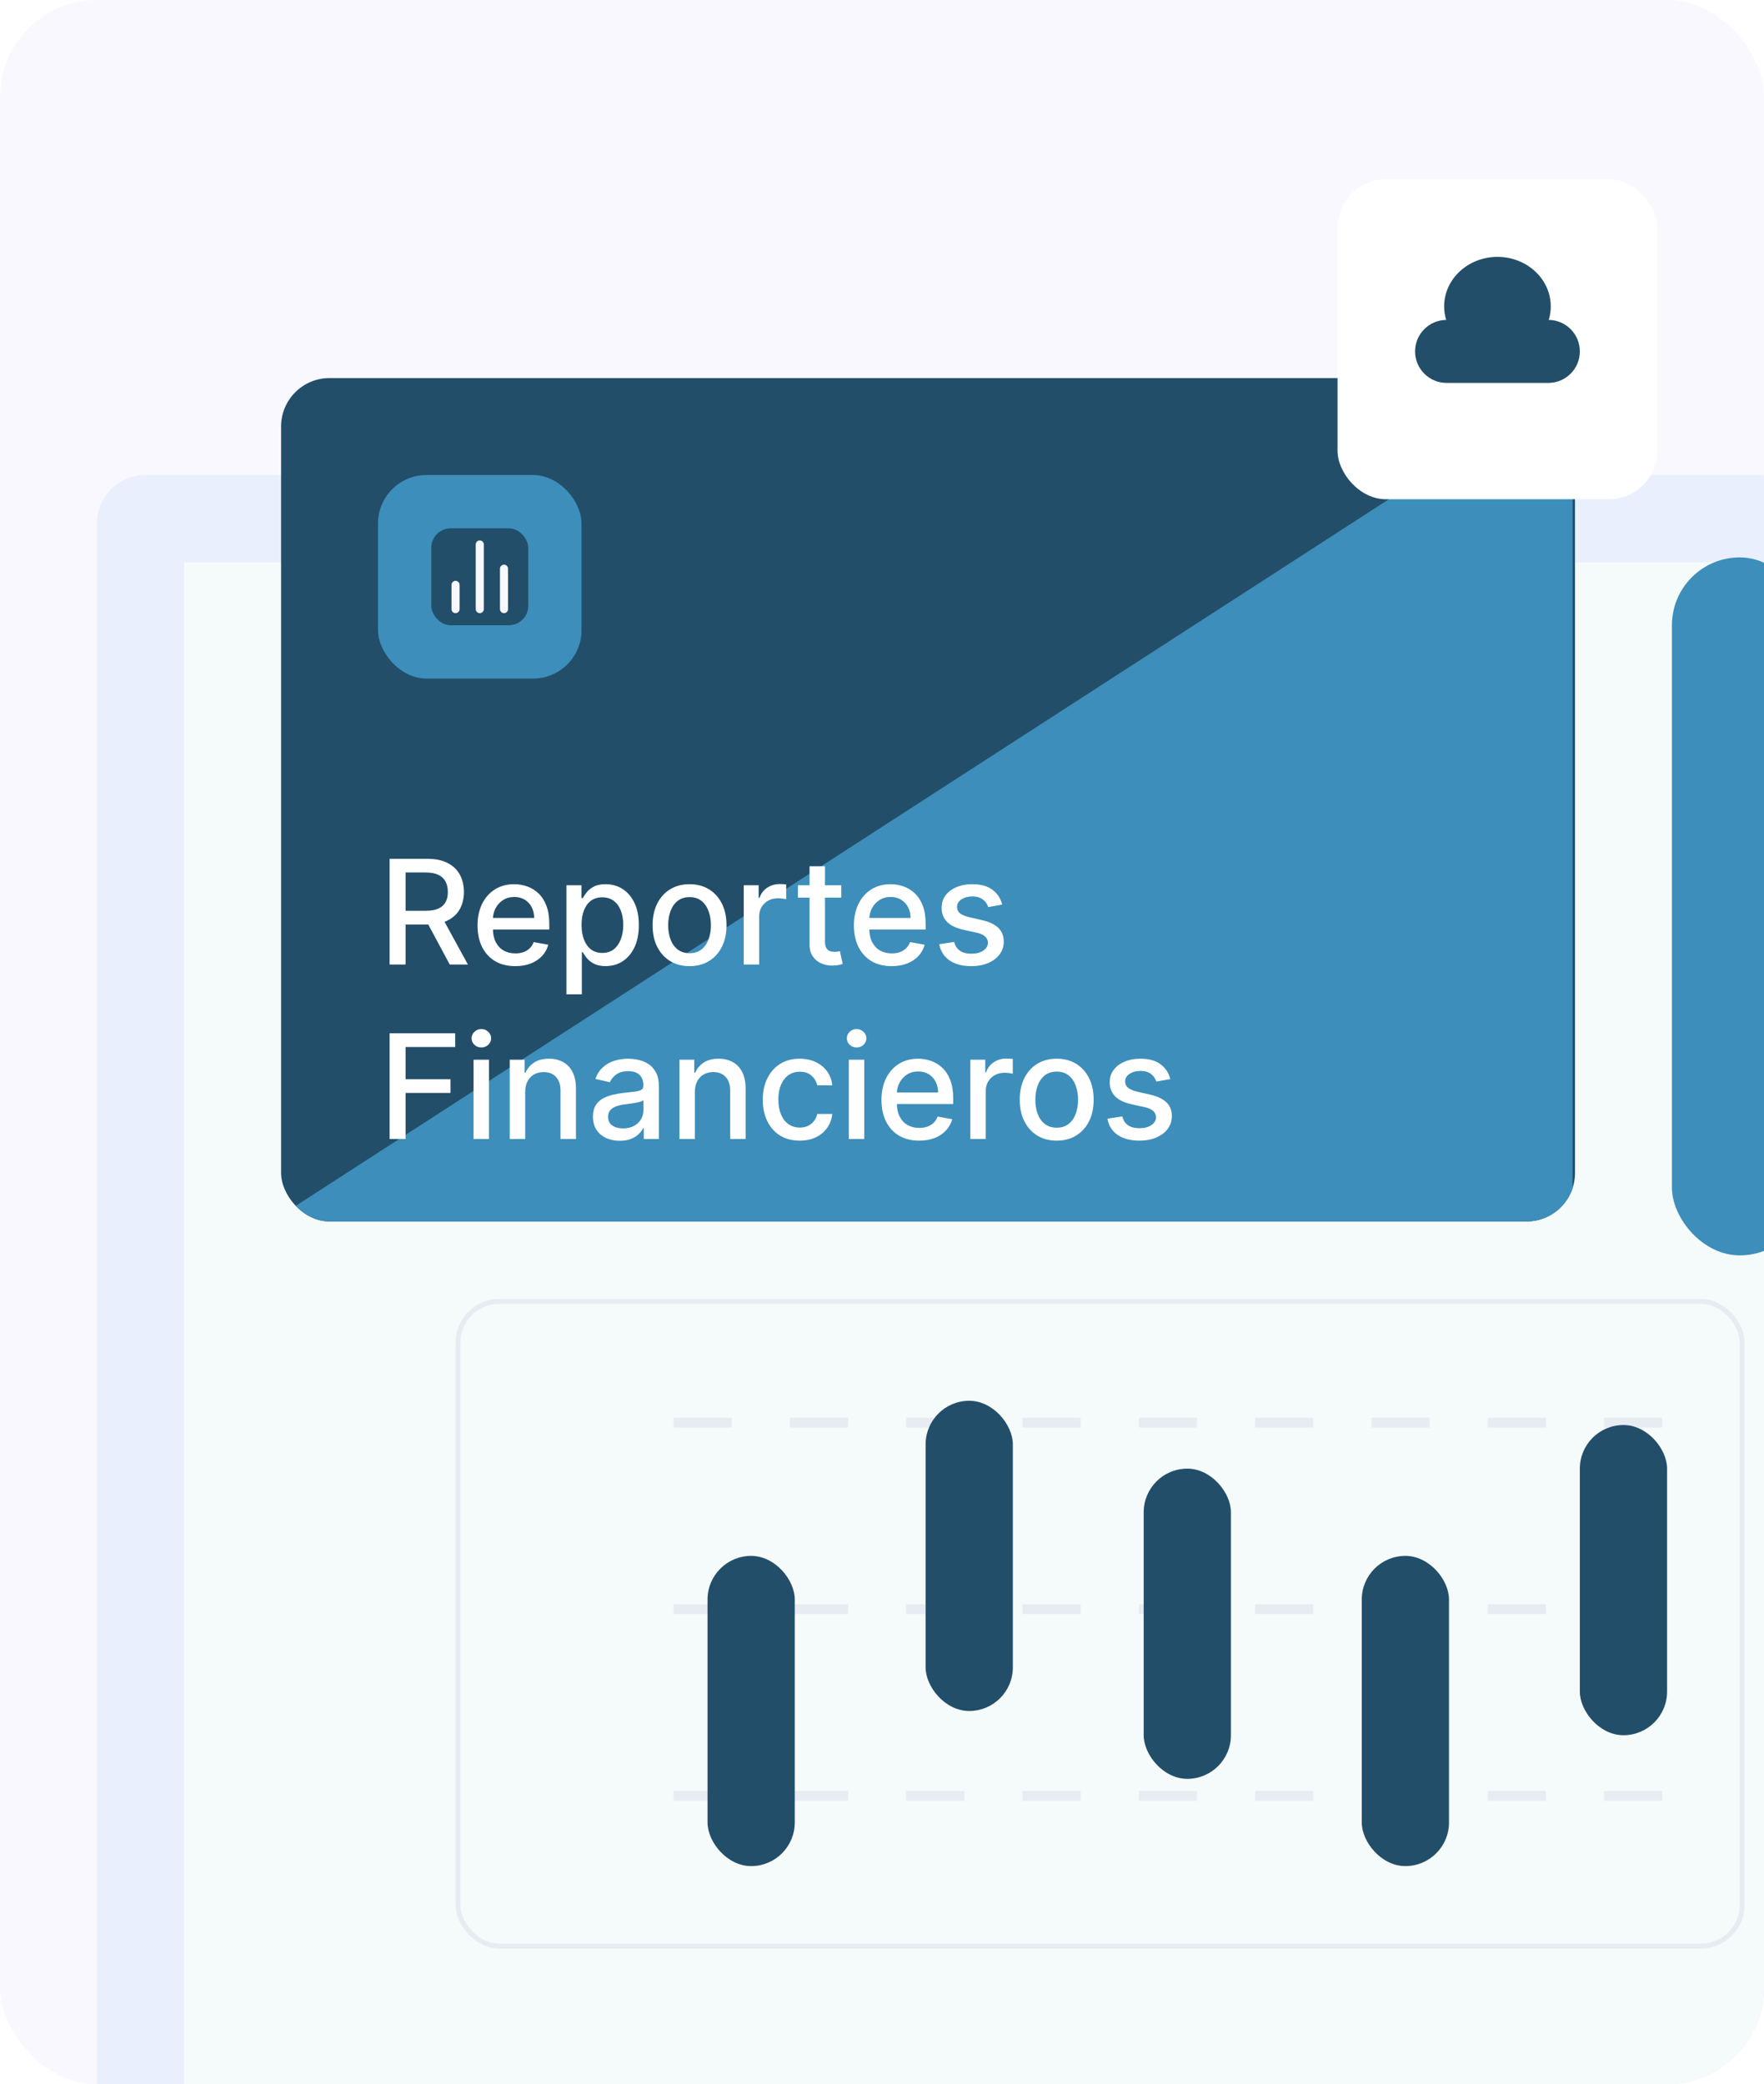
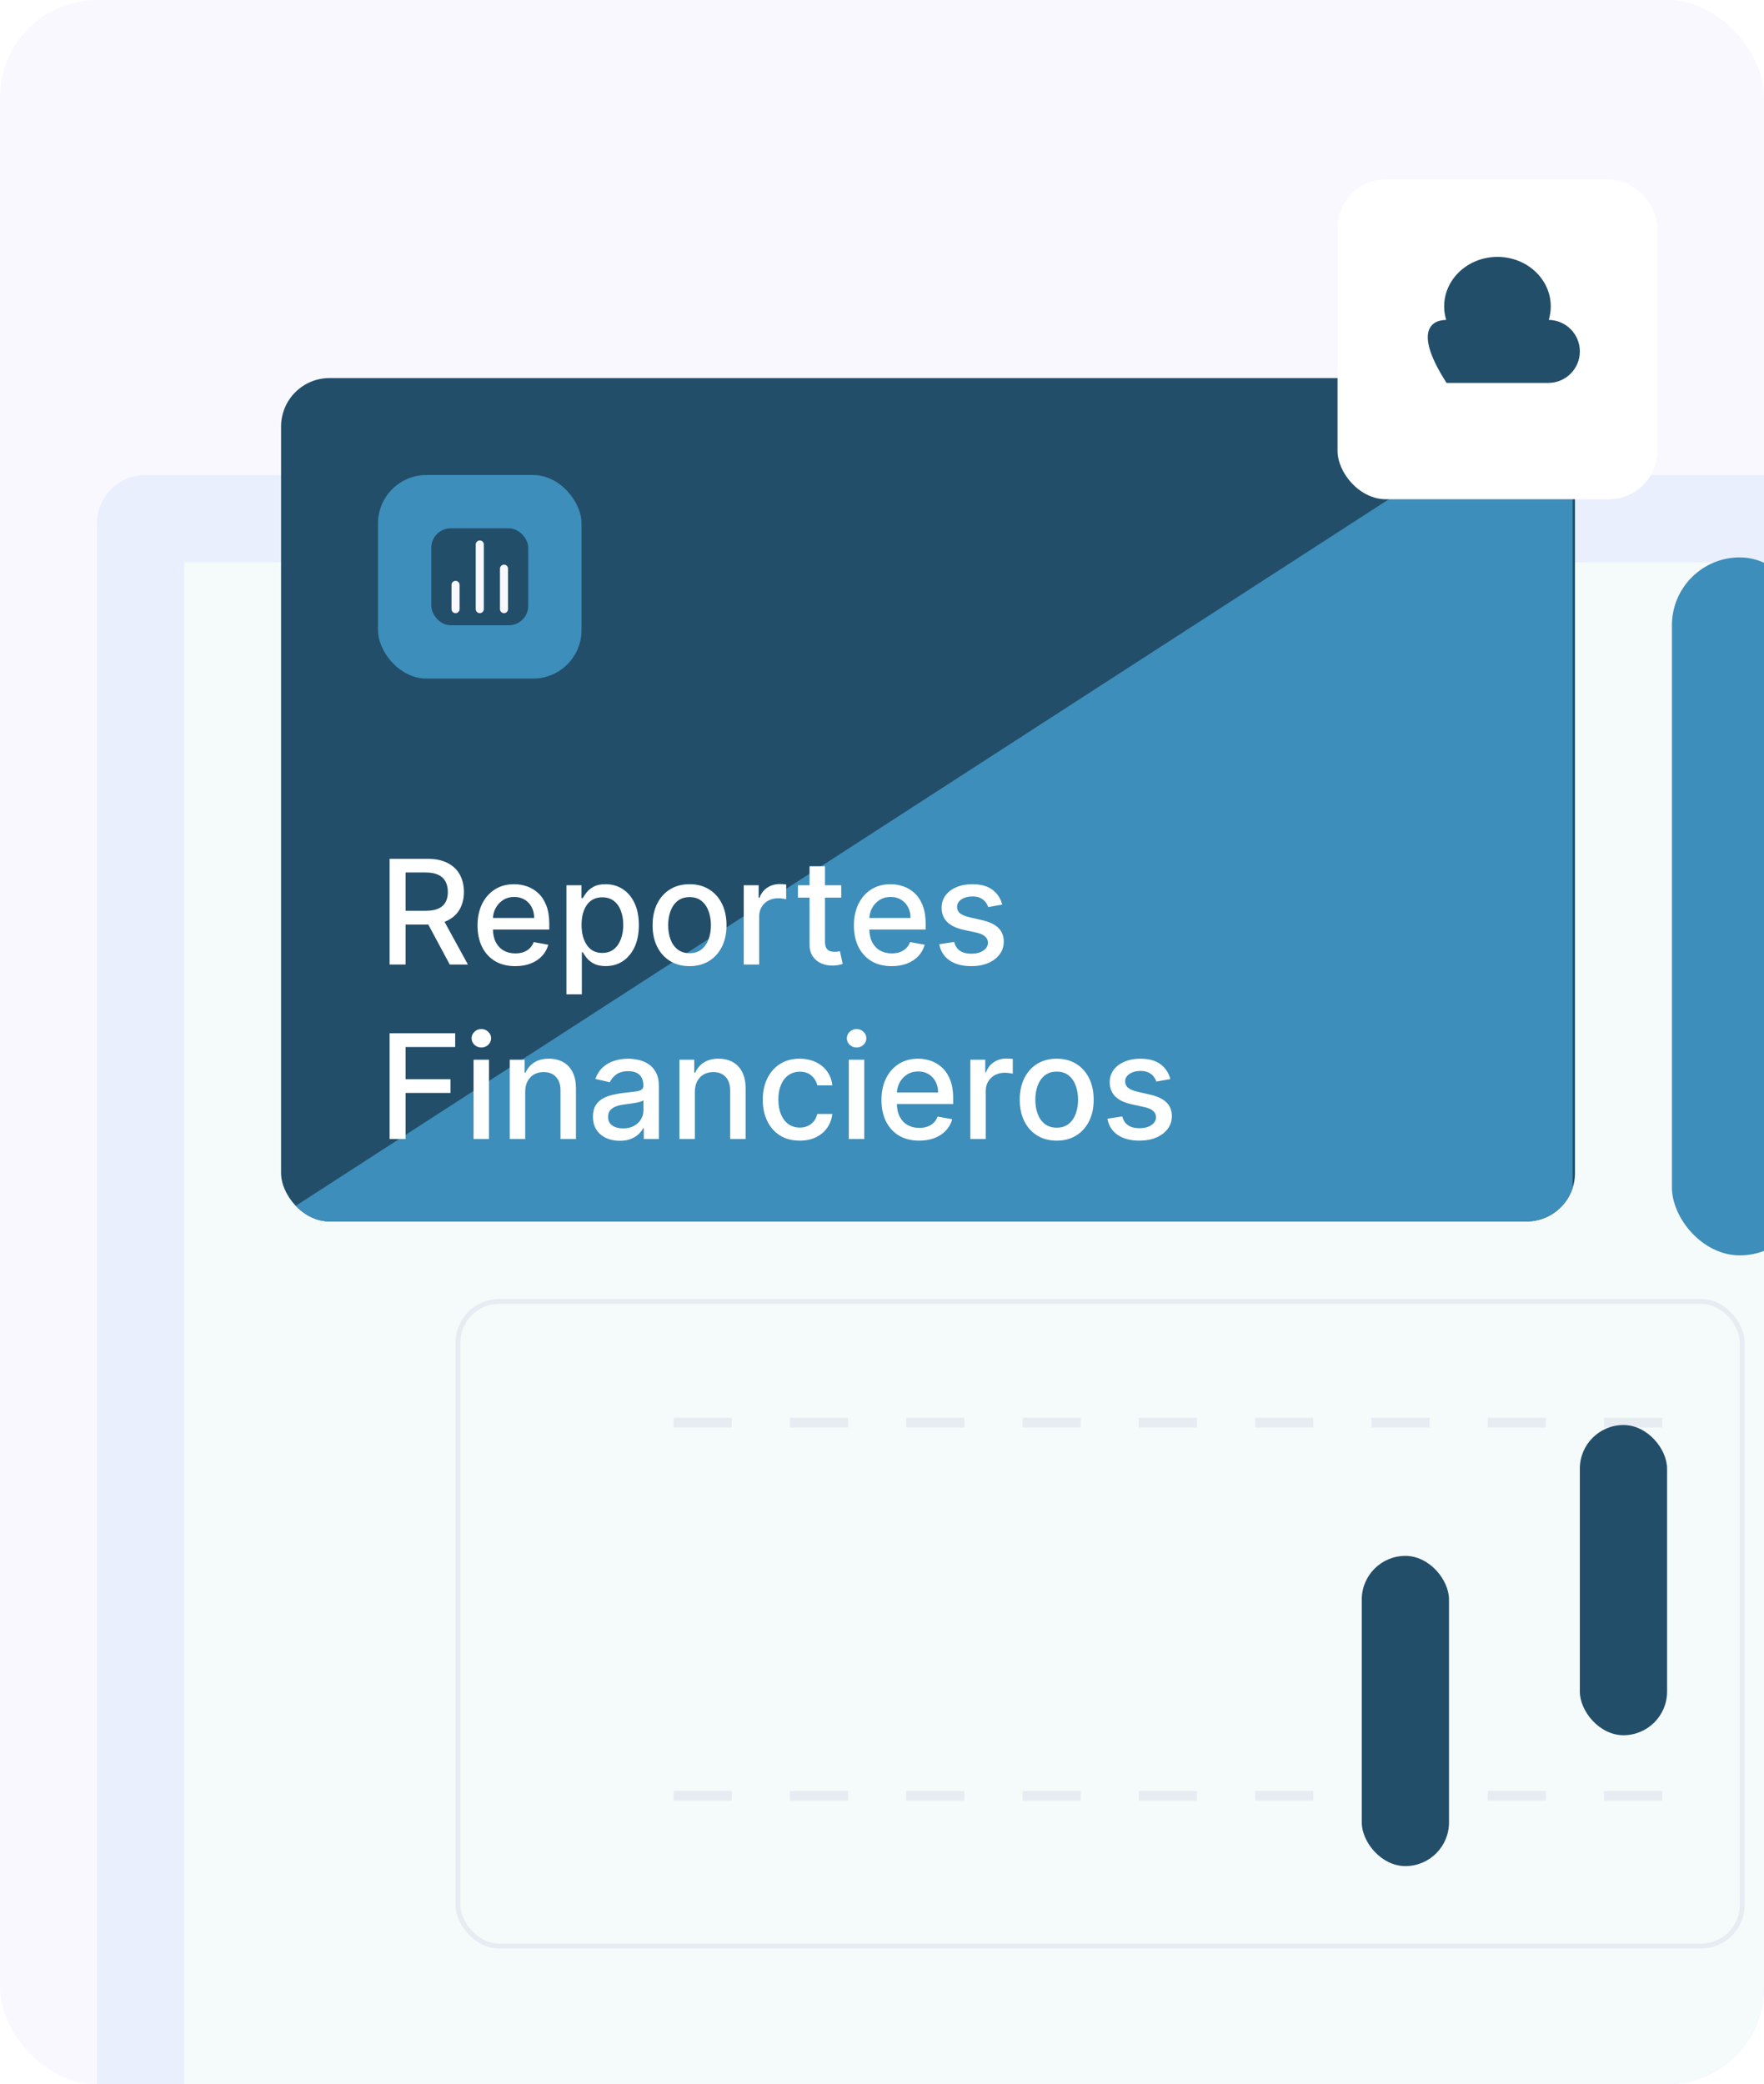
<svg xmlns="http://www.w3.org/2000/svg" width="364" height="430" viewBox="0 0 364 430" fill="none">
  <g clip-path="url(#clip0_37_334)">
    <rect width="364" height="430" rx="20" fill="#F9F8FE" />
    <rect x="20" y="98" width="353" height="351" rx="10" fill="#E9EFFC" />
    <rect x="38" y="116" width="326" height="314" fill="#F5FAFA" />
    <g filter="url(#filter0_d_37_334)">
      <g clip-path="url(#clip1_37_334)">
        <rect x="58" y="64" width="267" height="174" rx="10" fill="#224E6A" />
        <path d="M324.5 64.5L54.5 239H324.5V64.5Z" fill="#3D8EBA" />
        <rect x="78" y="84" width="42" height="42" rx="10" fill="#3D8EBA" />
        <rect x="89" y="95" width="20" height="20" rx="4" fill="#224E6A" />
        <path d="M104 111.667V103.333" stroke="#F9F8FE" stroke-width="1.667" stroke-linecap="round" stroke-linejoin="round" />
        <path d="M99 111.667V98.333" stroke="#F9F8FE" stroke-width="1.667" stroke-linecap="round" stroke-linejoin="round" />
        <path d="M94 111.667V106.667" stroke="#F9F8FE" stroke-width="1.667" stroke-linecap="round" stroke-linejoin="round" />
        <path d="M80.397 185V163.182H88.174C89.864 163.182 91.267 163.473 92.382 164.055C93.504 164.638 94.342 165.444 94.896 166.474C95.45 167.496 95.727 168.679 95.727 170.021C95.727 171.357 95.447 172.532 94.886 173.548C94.332 174.556 93.494 175.341 92.371 175.902C91.256 176.463 89.854 176.744 88.163 176.744H82.272V173.91H87.865C88.93 173.91 89.797 173.757 90.465 173.452C91.139 173.146 91.633 172.702 91.945 172.12C92.258 171.538 92.414 170.838 92.414 170.021C92.414 169.197 92.254 168.484 91.935 167.88C91.622 167.276 91.129 166.815 90.454 166.495C89.786 166.168 88.909 166.005 87.822 166.005H83.689V185H80.397ZM91.168 175.156L96.558 185H92.808L87.524 175.156H91.168ZM106.325 185.33C104.713 185.33 103.324 184.986 102.159 184.297C101.002 183.601 100.107 182.624 99.475 181.367C98.85 180.103 98.537 178.622 98.537 176.925C98.537 175.249 98.85 173.771 99.475 172.493C100.107 171.214 100.987 170.217 102.117 169.499C103.253 168.782 104.581 168.423 106.101 168.423C107.024 168.423 107.919 168.576 108.786 168.881C109.652 169.187 110.43 169.666 111.119 170.32C111.808 170.973 112.351 171.822 112.749 172.866C113.146 173.903 113.345 175.163 113.345 176.648V177.777H100.338V175.391H110.224C110.224 174.553 110.053 173.81 109.713 173.164C109.372 172.511 108.892 171.996 108.274 171.619C107.664 171.243 106.946 171.055 106.122 171.055C105.227 171.055 104.446 171.275 103.779 171.715C103.118 172.148 102.607 172.717 102.244 173.42C101.889 174.116 101.712 174.872 101.712 175.689V177.553C101.712 178.647 101.904 179.577 102.287 180.344C102.678 181.112 103.221 181.697 103.917 182.102C104.613 182.5 105.426 182.699 106.357 182.699C106.96 182.699 107.511 182.614 108.008 182.443C108.505 182.266 108.935 182.003 109.297 181.655C109.659 181.307 109.936 180.877 110.128 180.366L113.143 180.909C112.901 181.797 112.468 182.575 111.843 183.242C111.225 183.903 110.448 184.418 109.51 184.787C108.58 185.149 107.518 185.33 106.325 185.33ZM116.88 191.136V168.636H119.99V171.289H120.257C120.441 170.948 120.708 170.554 121.056 170.107C121.404 169.659 121.887 169.268 122.505 168.935C123.123 168.594 123.939 168.423 124.955 168.423C126.276 168.423 127.455 168.757 128.492 169.425C129.529 170.092 130.342 171.055 130.931 172.312C131.528 173.569 131.826 175.082 131.826 176.85C131.826 178.619 131.532 180.135 130.942 181.399C130.353 182.656 129.543 183.626 128.513 184.308C127.483 184.982 126.308 185.32 124.987 185.32C123.993 185.32 123.179 185.153 122.547 184.819C121.922 184.485 121.432 184.094 121.077 183.647C120.722 183.2 120.449 182.802 120.257 182.454H120.065V191.136H116.88ZM120.001 176.818C120.001 177.969 120.168 178.977 120.502 179.844C120.836 180.71 121.319 181.388 121.951 181.879C122.583 182.362 123.357 182.603 124.273 182.603C125.225 182.603 126.02 182.351 126.659 181.847C127.299 181.335 127.782 180.643 128.108 179.769C128.442 178.896 128.609 177.912 128.609 176.818C128.609 175.739 128.446 174.769 128.119 173.91C127.799 173.05 127.316 172.372 126.67 171.875C126.031 171.378 125.232 171.129 124.273 171.129C123.35 171.129 122.569 171.367 121.929 171.843C121.297 172.319 120.818 172.983 120.491 173.835C120.164 174.687 120.001 175.682 120.001 176.818ZM142.288 185.33C140.754 185.33 139.415 184.979 138.272 184.276C137.128 183.572 136.24 182.589 135.608 181.325C134.976 180.06 134.66 178.583 134.66 176.893C134.66 175.195 134.976 173.711 135.608 172.44C136.24 171.168 137.128 170.181 138.272 169.478C139.415 168.775 140.754 168.423 142.288 168.423C143.822 168.423 145.161 168.775 146.304 169.478C147.448 170.181 148.336 171.168 148.968 172.44C149.6 173.711 149.916 175.195 149.916 176.893C149.916 178.583 149.6 180.06 148.968 181.325C148.336 182.589 147.448 183.572 146.304 184.276C145.161 184.979 143.822 185.33 142.288 185.33ZM142.299 182.656C143.293 182.656 144.117 182.393 144.77 181.868C145.424 181.342 145.907 180.643 146.219 179.769C146.539 178.896 146.699 177.933 146.699 176.882C146.699 175.838 146.539 174.879 146.219 174.006C145.907 173.125 145.424 172.418 144.77 171.886C144.117 171.353 143.293 171.087 142.299 171.087C141.297 171.087 140.466 171.353 139.806 171.886C139.152 172.418 138.666 173.125 138.346 174.006C138.034 174.879 137.877 175.838 137.877 176.882C137.877 177.933 138.034 178.896 138.346 179.769C138.666 180.643 139.152 181.342 139.806 181.868C140.466 182.393 141.297 182.656 142.299 182.656ZM153.471 185V168.636H156.55V171.236H156.721C157.019 170.355 157.545 169.663 158.297 169.158C159.057 168.647 159.917 168.391 160.876 168.391C161.074 168.391 161.309 168.398 161.579 168.413C161.856 168.427 162.072 168.445 162.229 168.466V171.513C162.101 171.477 161.873 171.438 161.547 171.396C161.22 171.346 160.893 171.321 160.567 171.321C159.814 171.321 159.143 171.481 158.553 171.8C157.971 172.113 157.509 172.55 157.168 173.111C156.827 173.665 156.657 174.297 156.657 175.007V185H153.471ZM173.59 168.636V171.193H164.652V168.636H173.59ZM167.049 164.716H170.235V180.195C170.235 180.813 170.327 181.278 170.512 181.591C170.696 181.896 170.934 182.106 171.225 182.219C171.524 182.326 171.847 182.379 172.195 182.379C172.45 182.379 172.674 182.362 172.866 182.326C173.058 182.29 173.207 182.262 173.313 182.241L173.889 184.872C173.704 184.943 173.441 185.014 173.1 185.085C172.759 185.163 172.333 185.206 171.822 185.213C170.984 185.227 170.203 185.078 169.478 184.766C168.754 184.453 168.168 183.97 167.72 183.317C167.273 182.663 167.049 181.843 167.049 180.856V164.716ZM183.991 185.33C182.379 185.33 180.99 184.986 179.825 184.297C178.668 183.601 177.773 182.624 177.141 181.367C176.516 180.103 176.203 178.622 176.203 176.925C176.203 175.249 176.516 173.771 177.141 172.493C177.773 171.214 178.653 170.217 179.783 169.499C180.919 168.782 182.247 168.423 183.767 168.423C184.69 168.423 185.585 168.576 186.452 168.881C187.318 169.187 188.096 169.666 188.785 170.32C189.474 170.973 190.017 171.822 190.415 172.866C190.813 173.903 191.011 175.163 191.011 176.648V177.777H178.004V175.391H187.89C187.89 174.553 187.719 173.81 187.379 173.164C187.038 172.511 186.558 171.996 185.94 171.619C185.33 171.243 184.612 171.055 183.788 171.055C182.893 171.055 182.112 171.275 181.445 171.715C180.784 172.148 180.273 172.717 179.911 173.42C179.555 174.116 179.378 174.872 179.378 175.689V177.553C179.378 178.647 179.57 179.577 179.953 180.344C180.344 181.112 180.887 181.697 181.583 182.102C182.279 182.5 183.092 182.699 184.023 182.699C184.626 182.699 185.177 182.614 185.674 182.443C186.171 182.266 186.601 182.003 186.963 181.655C187.325 181.307 187.602 180.877 187.794 180.366L190.809 180.909C190.567 181.797 190.134 182.575 189.509 183.242C188.891 183.903 188.114 184.418 187.176 184.787C186.246 185.149 185.184 185.33 183.991 185.33ZM206.808 172.631L203.921 173.143C203.8 172.773 203.608 172.422 203.345 172.088C203.09 171.754 202.742 171.481 202.301 171.268C201.861 171.055 201.311 170.948 200.65 170.948C199.748 170.948 198.995 171.151 198.392 171.555C197.788 171.953 197.486 172.468 197.486 173.1C197.486 173.647 197.688 174.087 198.093 174.421C198.498 174.755 199.151 175.028 200.053 175.241L202.653 175.838C204.159 176.186 205.281 176.722 206.019 177.447C206.758 178.171 207.127 179.112 207.127 180.27C207.127 181.25 206.843 182.124 206.275 182.891C205.714 183.651 204.929 184.247 203.921 184.68C202.919 185.114 201.758 185.33 200.437 185.33C198.605 185.33 197.11 184.94 195.952 184.158C194.794 183.37 194.084 182.251 193.821 180.803L196.9 180.334C197.092 181.136 197.486 181.744 198.083 182.156C198.679 182.56 199.457 182.763 200.416 182.763C201.46 182.763 202.294 182.546 202.919 182.113C203.544 181.673 203.857 181.136 203.857 180.504C203.857 179.993 203.665 179.563 203.281 179.215C202.905 178.867 202.326 178.604 201.545 178.427L198.775 177.82C197.248 177.472 196.119 176.918 195.387 176.158C194.663 175.398 194.301 174.435 194.301 173.271C194.301 172.305 194.57 171.46 195.11 170.735C195.65 170.011 196.396 169.446 197.347 169.041C198.299 168.629 199.389 168.423 200.618 168.423C202.387 168.423 203.779 168.807 204.794 169.574C205.81 170.334 206.481 171.353 206.808 172.631ZM80.397 221V199.182H93.927V202.016H83.689V208.663H92.957V211.487H83.689V221H80.397ZM97.719 221V204.636H100.905V221H97.719ZM99.328 202.112C98.774 202.112 98.298 201.927 97.901 201.558C97.51 201.181 97.315 200.734 97.315 200.215C97.315 199.69 97.51 199.242 97.901 198.873C98.298 198.496 98.774 198.308 99.328 198.308C99.882 198.308 100.354 198.496 100.745 198.873C101.143 199.242 101.342 199.69 101.342 200.215C101.342 200.734 101.143 201.181 100.745 201.558C100.354 201.927 99.882 202.112 99.328 202.112ZM108.376 211.284V221H105.19V204.636H108.248V207.3H108.45C108.827 206.433 109.416 205.737 110.219 205.212C111.028 204.686 112.047 204.423 113.276 204.423C114.391 204.423 115.368 204.658 116.206 205.126C117.044 205.588 117.694 206.277 118.155 207.193C118.617 208.109 118.848 209.242 118.848 210.592V221H115.662V210.975C115.662 209.789 115.354 208.862 114.736 208.195C114.118 207.52 113.269 207.183 112.189 207.183C111.451 207.183 110.794 207.342 110.219 207.662C109.65 207.982 109.199 208.45 108.866 209.068C108.539 209.679 108.376 210.418 108.376 211.284ZM127.882 221.362C126.845 221.362 125.907 221.17 125.069 220.787C124.231 220.396 123.567 219.832 123.077 219.093C122.594 218.354 122.353 217.449 122.353 216.376C122.353 215.453 122.53 214.693 122.885 214.097C123.241 213.5 123.72 213.028 124.324 212.68C124.927 212.332 125.602 212.069 126.348 211.891C127.094 211.714 127.854 211.579 128.628 211.487C129.608 211.373 130.403 211.281 131.014 211.21C131.625 211.131 132.069 211.007 132.346 210.837C132.623 210.666 132.761 210.389 132.761 210.006V209.931C132.761 209.001 132.498 208.28 131.973 207.768C131.454 207.257 130.68 207.001 129.65 207.001C128.578 207.001 127.733 207.239 127.115 207.715C126.504 208.184 126.081 208.706 125.847 209.281L122.854 208.599C123.209 207.605 123.727 206.803 124.409 206.192C125.098 205.574 125.89 205.126 126.785 204.849C127.68 204.565 128.621 204.423 129.608 204.423C130.261 204.423 130.954 204.501 131.685 204.658C132.424 204.807 133.113 205.084 133.752 205.489C134.398 205.893 134.927 206.472 135.339 207.225C135.751 207.971 135.957 208.94 135.957 210.134V221H132.846V218.763H132.719C132.513 219.175 132.204 219.58 131.792 219.977C131.38 220.375 130.851 220.705 130.204 220.968C129.558 221.231 128.784 221.362 127.882 221.362ZM128.574 218.805C129.455 218.805 130.208 218.631 130.833 218.283C131.465 217.935 131.944 217.481 132.271 216.92C132.605 216.352 132.772 215.744 132.772 215.098V212.989C132.658 213.102 132.438 213.209 132.111 213.308C131.792 213.401 131.426 213.482 131.014 213.553C130.602 213.617 130.201 213.678 129.81 213.734C129.42 213.784 129.093 213.827 128.83 213.862C128.212 213.94 127.648 214.072 127.136 214.256C126.632 214.441 126.227 214.707 125.922 215.055C125.623 215.396 125.474 215.851 125.474 216.419C125.474 217.207 125.765 217.804 126.348 218.209C126.93 218.607 127.672 218.805 128.574 218.805ZM143.385 211.284V221H140.2V204.636H143.257V207.3H143.46C143.836 206.433 144.426 205.737 145.228 205.212C146.038 204.686 147.057 204.423 148.286 204.423C149.401 204.423 150.377 204.658 151.216 205.126C152.054 205.588 152.703 206.277 153.165 207.193C153.627 208.109 153.858 209.242 153.858 210.592V221H150.672V210.975C150.672 209.789 150.363 208.862 149.745 208.195C149.127 207.52 148.279 207.183 147.199 207.183C146.461 207.183 145.804 207.342 145.228 207.662C144.66 207.982 144.209 208.45 143.875 209.068C143.549 209.679 143.385 210.418 143.385 211.284ZM165.022 221.33C163.439 221.33 162.075 220.972 160.931 220.254C159.795 219.53 158.922 218.532 158.311 217.261C157.7 215.989 157.395 214.533 157.395 212.893C157.395 211.231 157.707 209.764 158.332 208.493C158.957 207.214 159.838 206.217 160.974 205.499C162.11 204.782 163.449 204.423 164.99 204.423C166.233 204.423 167.341 204.654 168.314 205.116C169.287 205.57 170.072 206.21 170.669 207.033C171.272 207.857 171.631 208.82 171.745 209.92H168.645C168.474 209.153 168.083 208.493 167.473 207.939C166.869 207.385 166.059 207.108 165.044 207.108C164.156 207.108 163.378 207.342 162.711 207.811C162.05 208.273 161.535 208.933 161.166 209.793C160.797 210.645 160.612 211.653 160.612 212.818C160.612 214.011 160.793 215.041 161.155 215.908C161.517 216.774 162.029 217.445 162.689 217.921C163.357 218.397 164.142 218.635 165.044 218.635C165.647 218.635 166.194 218.525 166.684 218.305C167.181 218.077 167.597 217.754 167.931 217.335C168.272 216.916 168.51 216.412 168.645 215.822H171.745C171.631 216.881 171.287 217.825 170.711 218.656C170.136 219.487 169.365 220.141 168.4 220.616C167.441 221.092 166.315 221.33 165.022 221.33ZM175.151 221V204.636H178.336V221H175.151ZM176.76 202.112C176.206 202.112 175.73 201.927 175.332 201.558C174.942 201.181 174.746 200.734 174.746 200.215C174.746 199.69 174.942 199.242 175.332 198.873C175.73 198.496 176.206 198.308 176.76 198.308C177.314 198.308 177.786 198.496 178.177 198.873C178.574 199.242 178.773 199.69 178.773 200.215C178.773 200.734 178.574 201.181 178.177 201.558C177.786 201.927 177.314 202.112 176.76 202.112ZM189.674 221.33C188.062 221.33 186.674 220.986 185.509 220.297C184.351 219.601 183.456 218.624 182.824 217.367C182.199 216.103 181.887 214.622 181.887 212.925C181.887 211.249 182.199 209.771 182.824 208.493C183.456 207.214 184.337 206.217 185.466 205.499C186.603 204.782 187.931 204.423 189.451 204.423C190.374 204.423 191.269 204.576 192.135 204.881C193.002 205.187 193.779 205.666 194.468 206.32C195.157 206.973 195.701 207.822 196.098 208.866C196.496 209.903 196.695 211.163 196.695 212.648V213.777H183.687V211.391H193.574C193.574 210.553 193.403 209.81 193.062 209.164C192.721 208.511 192.242 207.996 191.624 207.619C191.013 207.243 190.296 207.055 189.472 207.055C188.577 207.055 187.796 207.275 187.128 207.715C186.468 208.148 185.956 208.717 185.594 209.42C185.239 210.116 185.061 210.872 185.061 211.689V213.553C185.061 214.647 185.253 215.577 185.637 216.344C186.027 217.112 186.571 217.697 187.267 218.102C187.963 218.5 188.776 218.699 189.706 218.699C190.31 218.699 190.86 218.614 191.358 218.443C191.855 218.266 192.284 218.003 192.647 217.655C193.009 217.307 193.286 216.877 193.478 216.366L196.493 216.909C196.251 217.797 195.818 218.575 195.193 219.242C194.575 219.903 193.797 220.418 192.86 220.787C191.929 221.149 190.868 221.33 189.674 221.33ZM200.229 221V204.636H203.308V207.236H203.479C203.777 206.355 204.302 205.663 205.055 205.158C205.815 204.647 206.675 204.391 207.633 204.391C207.832 204.391 208.067 204.398 208.336 204.413C208.613 204.427 208.83 204.445 208.986 204.466V207.513C208.858 207.477 208.631 207.438 208.305 207.396C207.978 207.346 207.651 207.321 207.324 207.321C206.572 207.321 205.9 207.481 205.311 207.8C204.729 208.113 204.267 208.55 203.926 209.111C203.585 209.665 203.415 210.297 203.415 211.007V221H200.229ZM218.05 221.33C216.516 221.33 215.177 220.979 214.033 220.276C212.89 219.572 212.002 218.589 211.37 217.325C210.738 216.06 210.422 214.583 210.422 212.893C210.422 211.195 210.738 209.711 211.37 208.44C212.002 207.168 212.89 206.181 214.033 205.478C215.177 204.775 216.516 204.423 218.05 204.423C219.584 204.423 220.923 204.775 222.066 205.478C223.21 206.181 224.097 207.168 224.729 208.44C225.362 209.711 225.678 211.195 225.678 212.893C225.678 214.583 225.362 216.06 224.729 217.325C224.097 218.589 223.21 219.572 222.066 220.276C220.923 220.979 219.584 221.33 218.05 221.33ZM218.06 218.656C219.055 218.656 219.879 218.393 220.532 217.868C221.185 217.342 221.668 216.643 221.981 215.769C222.3 214.896 222.46 213.933 222.46 212.882C222.46 211.838 222.3 210.879 221.981 210.006C221.668 209.125 221.185 208.418 220.532 207.886C219.879 207.353 219.055 207.087 218.06 207.087C217.059 207.087 216.228 207.353 215.567 207.886C214.914 208.418 214.428 209.125 214.108 210.006C213.795 210.879 213.639 211.838 213.639 212.882C213.639 213.933 213.795 214.896 214.108 215.769C214.428 216.643 214.914 217.342 215.567 217.868C216.228 218.393 217.059 218.656 218.06 218.656ZM241.495 208.631L238.608 209.143C238.487 208.773 238.296 208.422 238.033 208.088C237.777 207.754 237.429 207.481 236.989 207.268C236.548 207.055 235.998 206.948 235.338 206.948C234.436 206.948 233.683 207.151 233.079 207.555C232.475 207.953 232.173 208.468 232.173 209.1C232.173 209.647 232.376 210.087 232.781 210.421C233.186 210.755 233.839 211.028 234.741 211.241L237.34 211.838C238.846 212.186 239.968 212.722 240.707 213.447C241.445 214.171 241.815 215.112 241.815 216.27C241.815 217.25 241.531 218.124 240.963 218.891C240.401 219.651 239.617 220.247 238.608 220.68C237.607 221.114 236.445 221.33 235.124 221.33C233.292 221.33 231.797 220.94 230.639 220.158C229.482 219.37 228.771 218.251 228.509 216.803L231.588 216.334C231.779 217.136 232.173 217.744 232.77 218.156C233.367 218.56 234.144 218.763 235.103 218.763C236.147 218.763 236.982 218.546 237.607 218.113C238.232 217.673 238.544 217.136 238.544 216.504C238.544 215.993 238.352 215.563 237.969 215.215C237.593 214.867 237.014 214.604 236.232 214.427L233.463 213.82C231.936 213.472 230.806 212.918 230.075 212.158C229.35 211.398 228.988 210.435 228.988 209.271C228.988 208.305 229.258 207.46 229.798 206.735C230.338 206.011 231.083 205.446 232.035 205.041C232.987 204.629 234.077 204.423 235.306 204.423C237.074 204.423 238.466 204.807 239.482 205.574C240.497 206.334 241.169 207.353 241.495 208.631Z" fill="white" />
      </g>
    </g>
    <g filter="url(#filter1_d_37_334)">
      <rect x="276" y="33" width="66" height="66" rx="10" fill="white" />
    </g>
-     <path d="M309 53C315.075 53 320 57.573 320 63.214C320 64.181 319.851 65.115 319.581 66.002C323.134 66.045 326 68.937 326 72.5C326 76.09 323.09 79 319.5 79H298.5C294.91 79 292 76.09 292 72.5C292 68.938 294.866 66.046 298.418 66.002C298.148 65.116 298 64.181 298 63.214C298 57.573 302.925 53 309 53Z" fill="#224E6A" />
+     <path d="M309 53C315.075 53 320 57.573 320 63.214C320 64.181 319.851 65.115 319.581 66.002C323.134 66.045 326 68.937 326 72.5C326 76.09 323.09 79 319.5 79H298.5C292 68.938 294.866 66.046 298.418 66.002C298.148 65.116 298 64.181 298 63.214C298 57.573 302.925 53 309 53Z" fill="#224E6A" />
    <rect x="345" y="115" width="28" height="144" rx="14" fill="#3D8EBA" />
    <path d="M139 293.5H349.5" stroke="#E7ECF3" stroke-width="2" stroke-dasharray="12 12" />
-     <path d="M139 332H349.5" stroke="#E7ECF3" stroke-width="2" stroke-dasharray="12 12" />
    <path d="M139 370.5H349.5" stroke="#E7ECF3" stroke-width="2" stroke-dasharray="12 12" />
    <rect x="94.5" y="268.5" width="265" height="133" rx="8.5" stroke="#E7ECF3" />
-     <rect x="146" y="321" width="18" height="64" rx="9" fill="#224E6A" />
-     <rect x="191" y="289" width="18" height="64" rx="9" fill="#224E6A" />
-     <rect x="236" y="303" width="18" height="64" rx="9" fill="#224E6A" />
    <rect x="281" y="321" width="18" height="64" rx="9" fill="#224E6A" />
    <rect x="326" y="294" width="18" height="64" rx="9" fill="#224E6A" />
  </g>
  <defs>
    <filter id="filter0_d_37_334" x="14" y="34" width="355" height="262" filterUnits="userSpaceOnUse" color-interpolation-filters="sRGB">
      <feFlood flood-opacity="0" result="BackgroundImageFix" />
      <feColorMatrix in="SourceAlpha" type="matrix" values="0 0 0 0 0 0 0 0 0 0 0 0 0 0 0 0 0 0 127 0" result="hardAlpha" />
      <feOffset dy="14" />
      <feGaussianBlur stdDeviation="22" />
      <feComposite in2="hardAlpha" operator="out" />
      <feColorMatrix type="matrix" values="0 0 0 0 0 0 0 0 0 0 0 0 0 0 0 0 0 0 0.15 0" />
      <feBlend mode="normal" in2="BackgroundImageFix" result="effect1_dropShadow_37_334" />
      <feBlend mode="normal" in="SourceGraphic" in2="effect1_dropShadow_37_334" result="shape" />
    </filter>
    <filter id="filter1_d_37_334" x="267" y="28" width="84" height="84" filterUnits="userSpaceOnUse" color-interpolation-filters="sRGB">
      <feFlood flood-opacity="0" result="BackgroundImageFix" />
      <feColorMatrix in="SourceAlpha" type="matrix" values="0 0 0 0 0 0 0 0 0 0 0 0 0 0 0 0 0 0 127 0" result="hardAlpha" />
      <feOffset dy="4" />
      <feGaussianBlur stdDeviation="4.5" />
      <feComposite in2="hardAlpha" operator="out" />
      <feColorMatrix type="matrix" values="0 0 0 0 0 0 0 0 0 0 0 0 0 0 0 0 0 0 0.05 0" />
      <feBlend mode="normal" in2="BackgroundImageFix" result="effect1_dropShadow_37_334" />
      <feBlend mode="normal" in="SourceGraphic" in2="effect1_dropShadow_37_334" result="shape" />
    </filter>
    <clipPath id="clip0_37_334">
      <rect width="364" height="430" rx="20" fill="white" />
    </clipPath>
    <clipPath id="clip1_37_334">
      <rect x="58" y="64" width="267" height="174" rx="10" fill="white" />
    </clipPath>
  </defs>
</svg>